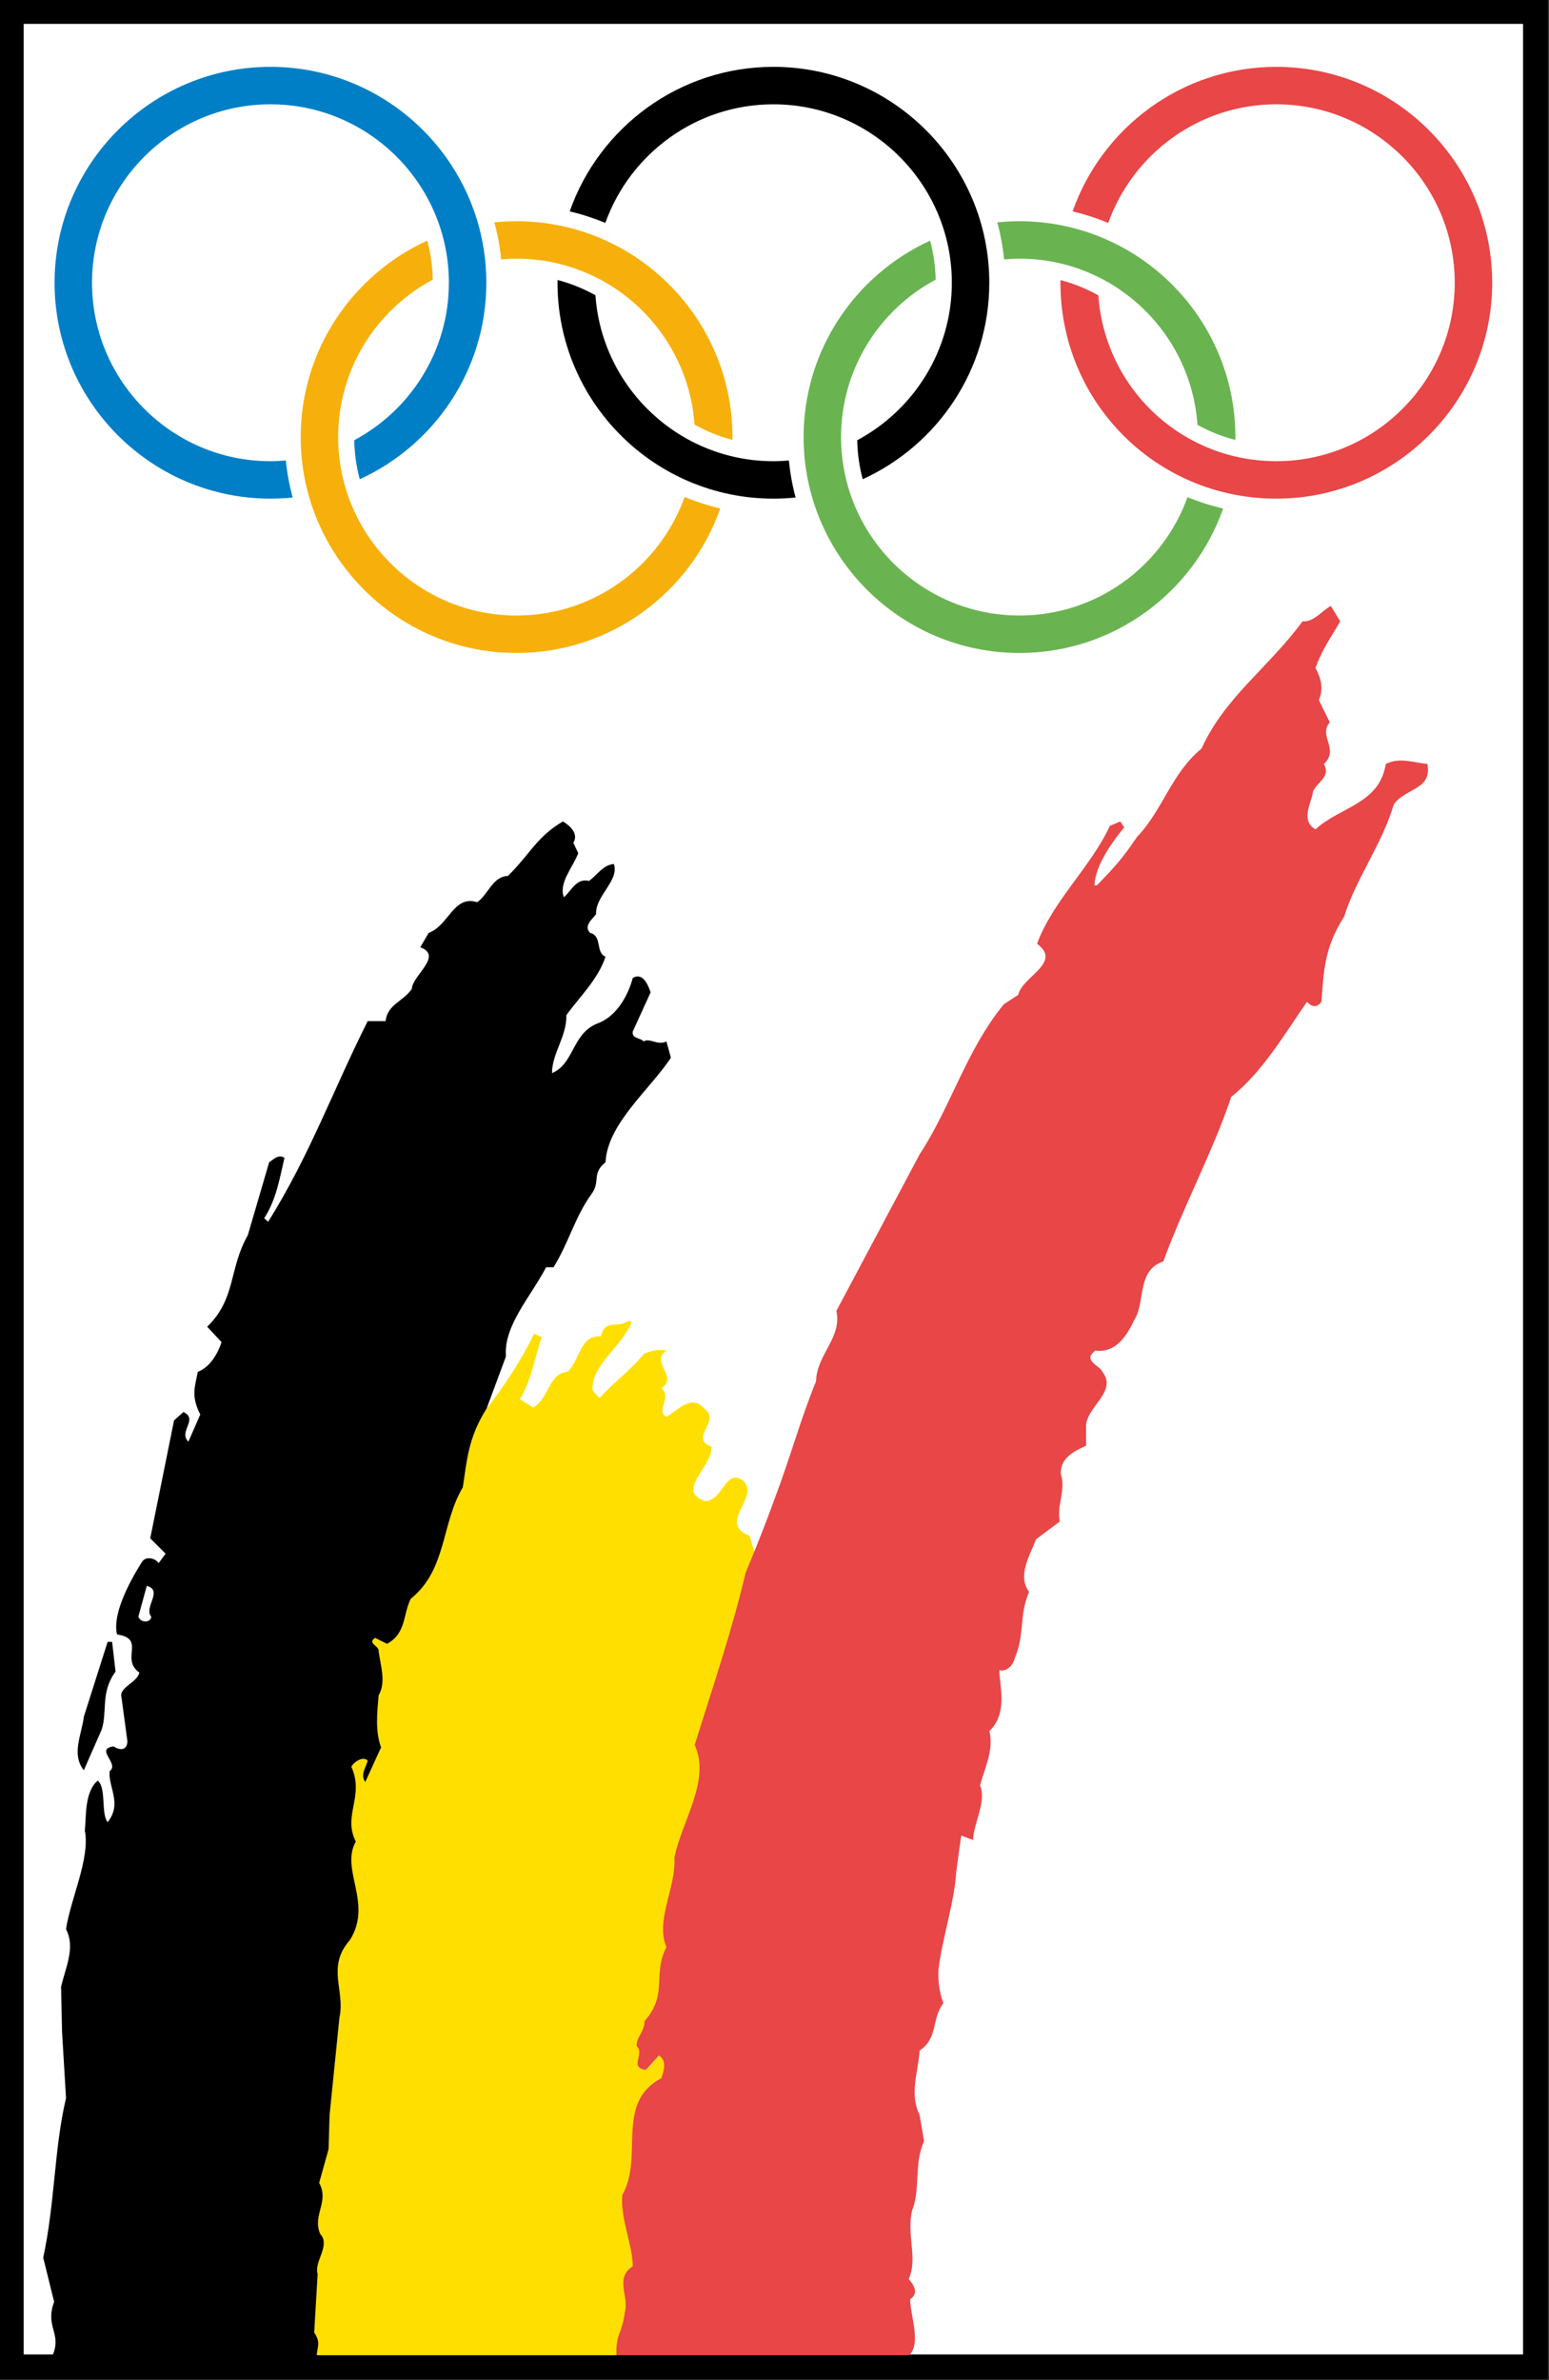
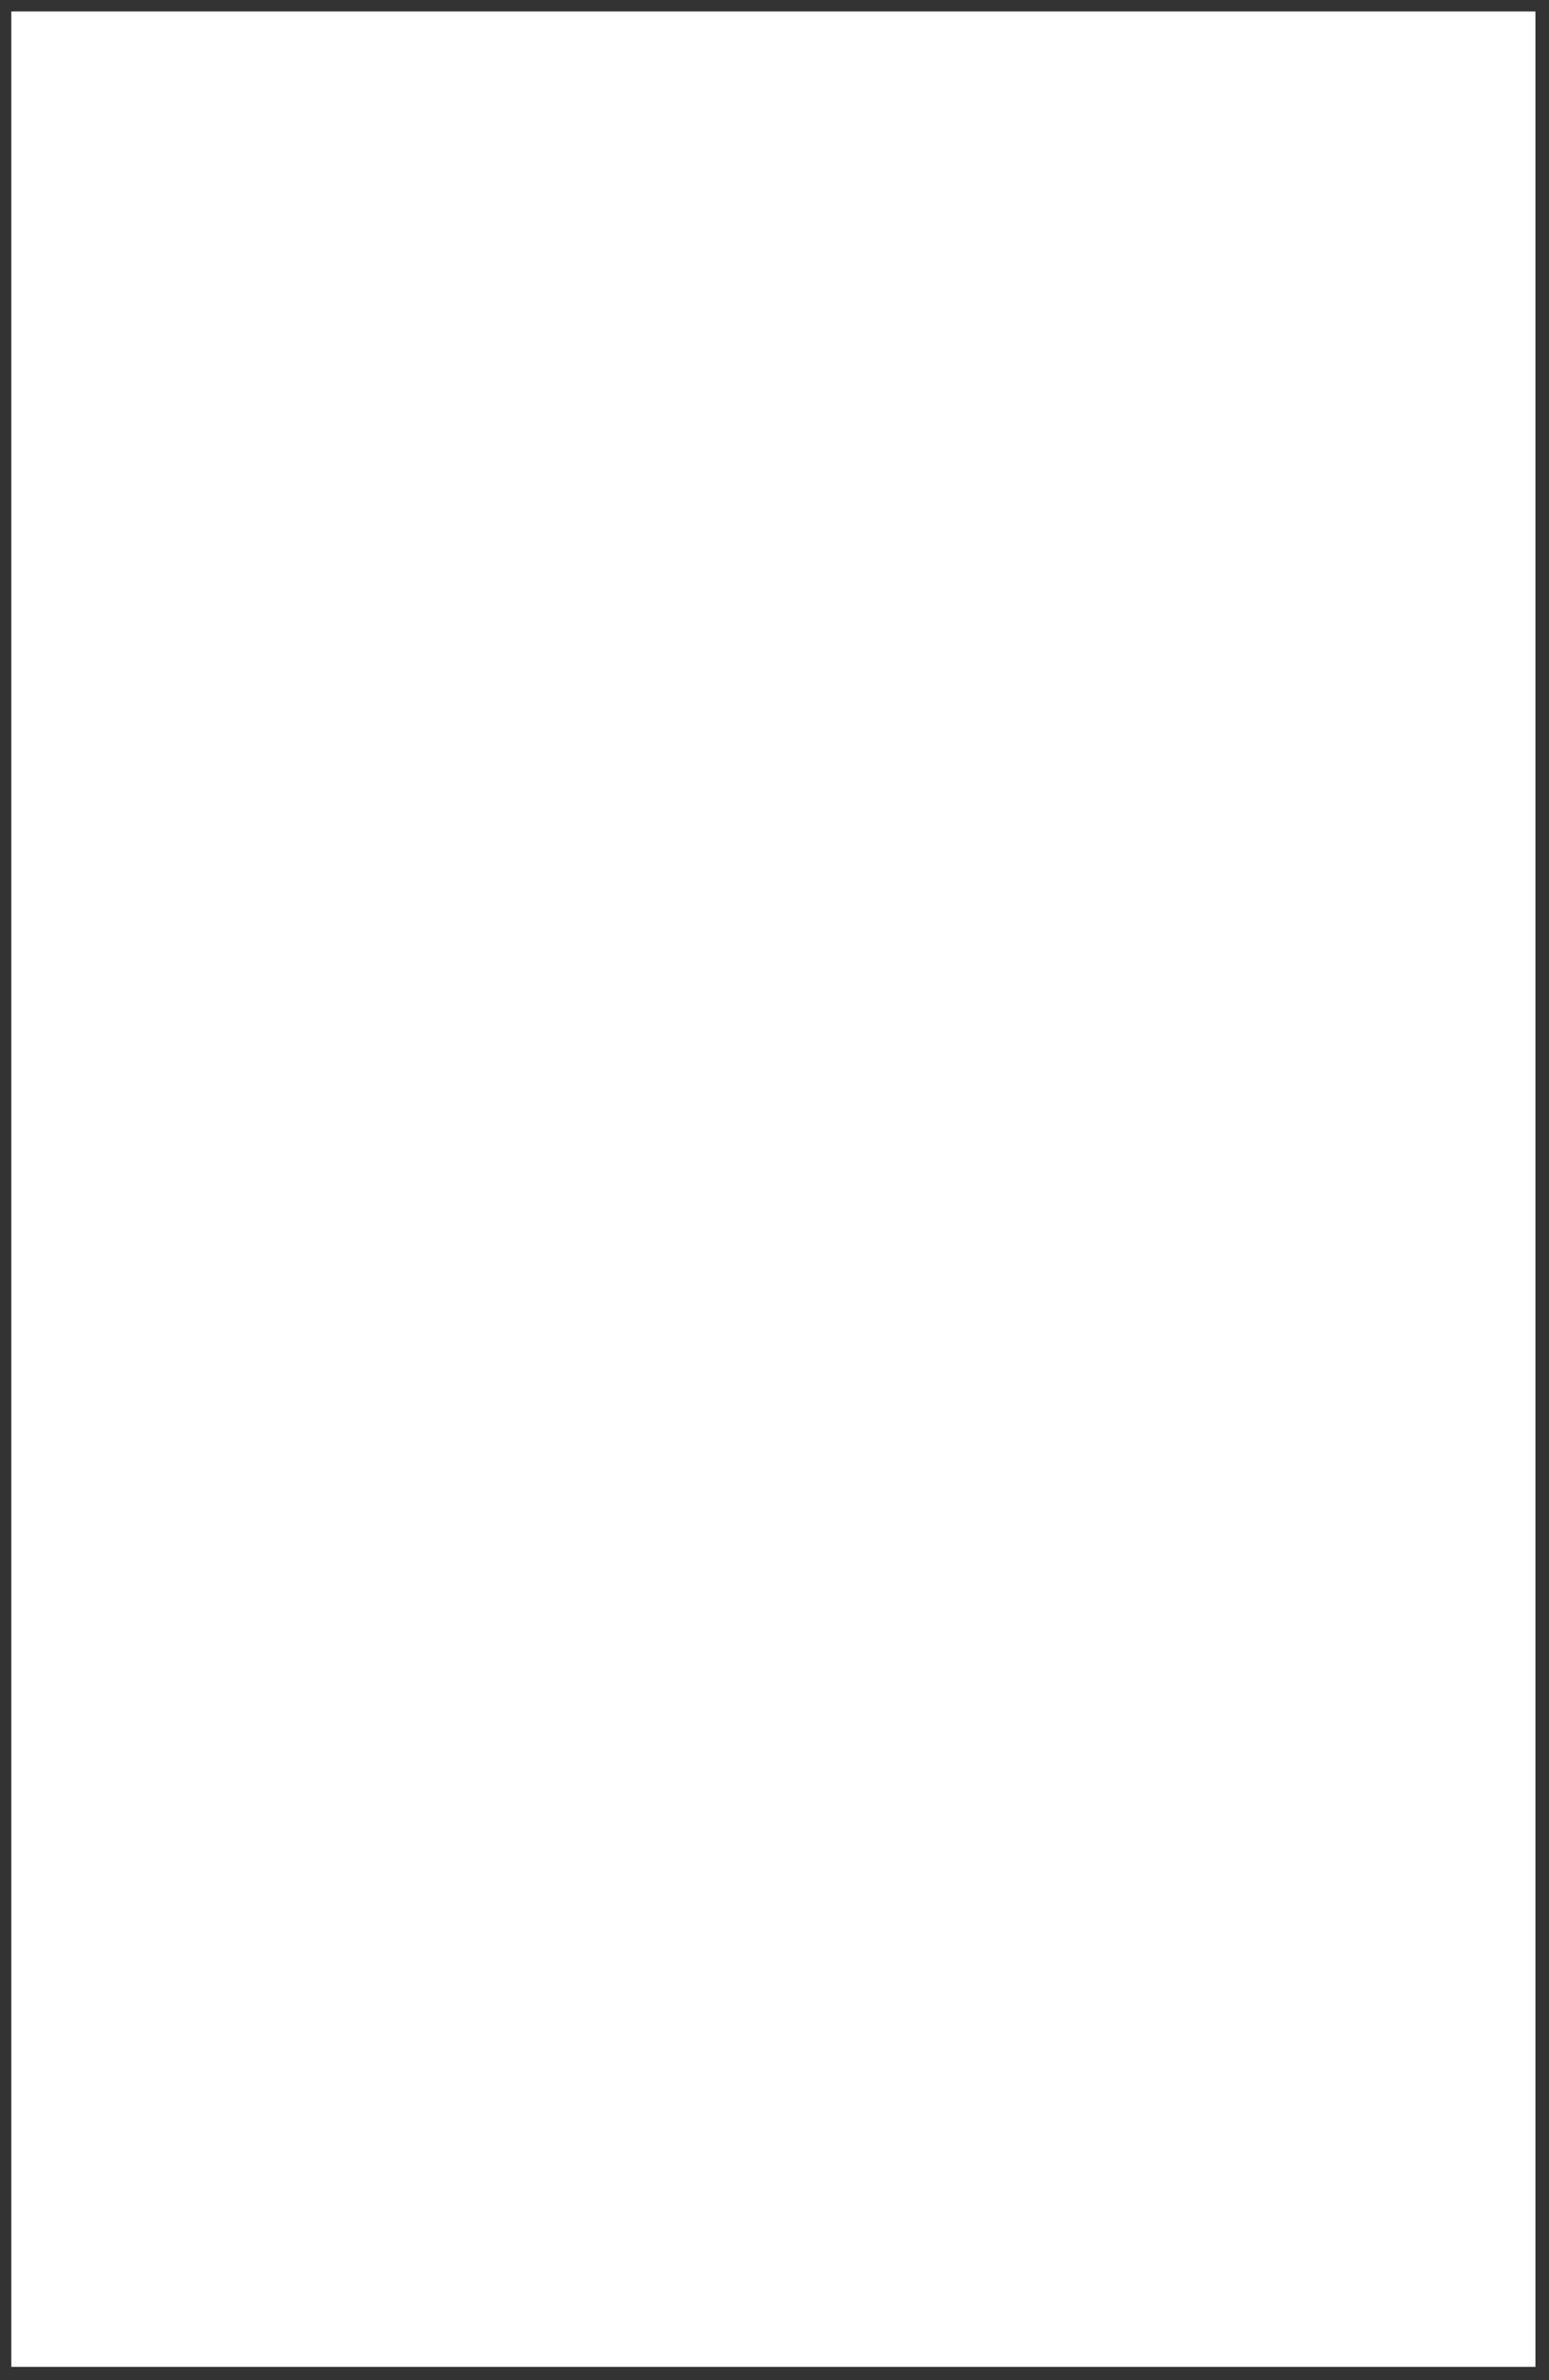
<svg xmlns="http://www.w3.org/2000/svg" version="1.1" width="195.238" height="300" id="svg12656">
  <rect width="100%" height="100%" fill="#333333" stroke="none" />
  <defs id="defs12658">
    <clipPath id="clipPath12178">
-       <path d="m 484.511,44.556 53.799,0 0,82.667 -53.799,0 0,-82.667 z" id="path12180" />
-     </clipPath>
+       </clipPath>
  </defs>
  <g transform="translate(-277.381,-382.362)" id="layer1">
    <g transform="matrix(2.903,0,0,2.903,-1537.028,-1154.318)" id="g12581">
      <path d="m 691.677,529.841 -66.174,0 0,102.259 66.174,0 0,-102.259 z" id="path12172" style="fill:#ffffff;fill-opacity:1;fill-rule:nonzero;stroke:none" />
      <g transform="matrix(1.25,0,0,-1.25,19.327,688.332)" id="g12174">
        <g clip-path="url(#clipPath12178)" id="g12176">
          <path d="m 537.88,126.793 -52.939,0 0,-81.807 52.939,0 0,81.807 z" id="path12182" style="fill:none;stroke:#000000;stroke-width:0.86;stroke-linecap:butt;stroke-linejoin:miter;stroke-miterlimit:4;stroke-opacity:1;stroke-dasharray:none" />
          <g transform="translate(505.942,45.388)" id="g12184">
            <path d="m 0,0 c -0.017,0.792 0.189,0.692 0.293,1.484 0.155,0.551 -0.362,1.187 0.275,1.6 0,0.723 -0.448,1.686 -0.361,2.478 0.757,1.325 -0.276,3.184 1.359,4.061 0.086,0.258 0.189,0.602 -0.086,0.774 L 1.032,9.899 c -0.619,0.085 -0.034,0.533 -0.326,0.825 -0.035,0.292 0.275,0.5 0.275,0.878 0.826,0.929 0.258,1.6 0.758,2.563 -0.396,0.913 0.343,2.1 0.274,3.098 0.242,1.257 1.274,2.685 0.706,3.924 0.654,2.099 1.256,3.837 1.772,5.988 0.096,0.228 0.201,0.484 0.309,0.751 l 0.017,0.013 c 0.242,0.6 0.499,1.259 0.689,1.795 0.551,1.445 0.895,2.753 1.445,4.094 0.017,0.93 0.912,1.515 0.705,2.444 l 2.892,5.438 c 1.084,1.652 1.635,3.648 2.925,5.213 l 0.499,0.328 c 0.138,0.636 1.549,1.118 0.654,1.772 0.551,1.497 1.858,2.65 2.529,4.095 l 0.362,0.155 0.138,-0.206 c -0.516,-0.62 -1.016,-1.394 -1.034,-2.014 l 0.083,0 c 0.585,0.602 0.864,0.895 1.398,1.687 0.894,0.929 1.187,2.202 2.237,3.063 0.809,1.789 2.34,2.822 3.51,4.422 0.362,-0.052 0.689,0.378 0.981,0.533 l 0.327,-0.533 c -0.344,-0.602 -0.603,-0.929 -0.86,-1.618 0.189,-0.361 0.293,-0.705 0.119,-1.118 l 0.379,-0.774 c -0.412,-0.465 0.345,-0.93 -0.205,-1.446 0.257,-0.464 -0.276,-0.654 -0.379,-0.963 -0.052,-0.396 -0.448,-0.998 0.086,-1.308 0.86,0.791 2.22,0.877 2.443,2.271 0.481,0.241 0.929,0.052 1.445,0 0.172,-0.912 -0.774,-0.826 -1.17,-1.411 -0.396,-1.359 -1.308,-2.564 -1.721,-3.889 -0.704,-1.101 -0.704,-1.91 -0.791,-2.96 -0.138,-0.206 -0.344,-0.189 -0.499,0 -0.792,-1.135 -1.549,-2.443 -2.633,-3.303 -0.619,-1.859 -1.686,-3.855 -2.357,-5.713 -0.93,-0.31 -0.62,-1.411 -0.999,-2.013 -0.223,-0.465 -0.602,-1.188 -1.359,-1.084 -0.482,-0.345 0.173,-0.534 0.241,-0.74 0.551,-0.706 -0.619,-1.239 -0.568,-1.945 l 0,-0.62 c -0.499,-0.223 -0.894,-0.464 -0.878,-0.98 0.19,-0.568 -0.154,-1.101 -0.033,-1.652 L 14.591,28.34 c -0.189,-0.517 -0.671,-1.257 -0.24,-1.824 -0.362,-0.844 -0.138,-1.463 -0.499,-2.307 -0.069,-0.275 -0.31,-0.481 -0.534,-0.412 0,-0.534 0.31,-1.48 -0.344,-2.117 0.155,-0.688 -0.172,-1.29 -0.327,-1.893 0.241,-0.55 -0.241,-1.342 -0.241,-1.893 l -0.413,0.156 -0.172,-1.24 c -0.052,-1.032 -0.499,-2.374 -0.619,-3.424 -0.017,-0.309 0.017,-0.757 0.172,-1.153 -0.43,-0.585 -0.172,-1.204 -0.826,-1.651 -0.052,-0.775 -0.362,-1.497 0,-2.237 L 10.703,7.433 C 10.342,6.659 10.583,5.746 10.29,5.041 10.082,4.18 10.496,3.355 10.169,2.649 10.375,2.408 10.513,2.15 10.22,1.943 10.22,1.376 10.616,0.43 10.186,0 L 0,0" id="path12186" style="fill:#e84647;fill-opacity:1;fill-rule:nonzero;stroke:none" />
          </g>
          <g transform="translate(495.548,45.388)" id="g12188">
-             <path d="m 0,0 c 0.034,0.344 0.138,0.446 -0.086,0.791 l 0.12,2.03 C -0.104,3.251 0.499,3.819 0.12,4.215 -0.155,4.886 0.448,5.333 0.086,5.987 l 0.327,1.17 0.035,1.188 0.343,3.389 c 0.207,0.93 -0.464,1.755 0.362,2.685 0.809,1.29 -0.344,2.443 0.206,3.424 -0.464,0.912 0.31,1.566 -0.155,2.598 0.104,0.19 0.43,0.379 0.568,0.207 -0.086,-0.276 -0.258,-0.482 -0.086,-0.74 l 0.55,1.204 c -0.206,0.568 -0.137,1.187 -0.085,1.807 0.258,0.447 0.085,0.964 0,1.532 0.034,0.189 -0.413,0.275 -0.121,0.464 l 0.413,-0.206 c 0.672,0.361 0.551,1.032 0.826,1.566 1.257,1.015 1.05,2.598 1.807,3.871 0.138,0.878 0.172,1.704 0.826,2.736 0.637,0.809 1.205,1.687 1.652,2.599 L 7.812,35.36 C 7.589,34.724 7.467,33.863 7.055,33.209 l 0.464,-0.292 c 0.551,0.309 0.551,1.204 1.188,1.239 0.448,0.395 0.413,1.273 1.17,1.238 0.12,0.62 0.62,0.259 0.946,0.534 l 0.121,-0.035 c -0.327,-0.86 -1.428,-1.497 -1.36,-2.391 l 0.241,-0.258 c 0.413,0.482 1.102,0.98 1.532,1.531 0.258,0.121 0.533,0.172 0.791,0.121 -0.585,-0.413 0.431,-0.896 -0.171,-1.308 0.378,-0.362 -0.225,-0.774 0.171,-0.998 0.379,0.224 0.878,0.808 1.308,0.292 0.637,-0.413 -0.568,-1.032 0.258,-1.324 0.051,-0.689 -1.29,-1.55 -0.207,-1.893 0.603,0.017 0.706,1.204 1.326,0.688 0.55,-0.568 -0.929,-1.463 0.206,-1.893 l 0.155,-0.534 0.016,0.013 c -0.108,-0.268 -0.213,-0.524 -0.308,-0.752 -0.516,-2.151 -1.119,-3.889 -1.773,-5.989 0.568,-1.239 -0.465,-2.667 -0.705,-3.923 0.069,-0.998 -0.672,-2.185 -0.276,-3.097 -0.499,-0.964 0.069,-1.635 -0.757,-2.564 0,-0.379 -0.31,-0.585 -0.275,-0.878 0.292,-0.292 -0.293,-0.739 0.327,-0.826 l 0.447,0.499 C 12.166,10.237 12.062,9.893 11.977,9.635 10.342,8.758 11.374,6.899 10.617,5.574 10.531,4.782 10.978,3.819 10.978,3.096 10.342,2.683 10.858,2.047 10.703,1.497 10.6,0.704 10.393,0.792 10.41,0 L 0,0" id="path12190" style="fill:#ffdf00;fill-opacity:1;fill-rule:nonzero;stroke:none" />
-           </g>
+             </g>
          <g transform="translate(488.562,69.133)" id="g12192">
            <path d="m 0,0 c -0.533,-0.723 -0.276,-1.377 -0.482,-2.013 l -0.62,-1.411 c -0.447,0.551 -0.068,1.256 0,1.858 l 0.826,2.599 0.156,0 L 0,0" id="path12194" style="fill:#000000;fill-opacity:1;fill-rule:nonzero;stroke:none" />
          </g>
          <g transform="translate(495.548,45.388)" id="g12196">
            <path d="m 0,0 c 0.034,0.344 0.138,0.446 -0.086,0.791 l 0.12,2.03 C -0.104,3.251 0.499,3.819 0.12,4.215 -0.155,4.886 0.448,5.333 0.086,5.987 l 0.327,1.17 0.035,1.188 0.343,3.389 c 0.207,0.93 -0.464,1.755 0.362,2.685 0.809,1.29 -0.344,2.443 0.206,3.424 -0.464,0.912 0.31,1.566 -0.155,2.598 0.104,0.19 0.43,0.379 0.568,0.207 -0.086,-0.276 -0.258,-0.482 -0.086,-0.74 l 0.55,1.204 c -0.206,0.568 -0.137,1.187 -0.085,1.807 0.258,0.447 0.085,0.964 0,1.532 0.034,0.189 -0.413,0.275 -0.121,0.464 l 0.413,-0.206 c 0.672,0.361 0.551,1.032 0.826,1.566 1.257,1.015 1.05,2.598 1.807,3.871 0.138,0.878 0.172,1.704 0.826,2.736 l 0.671,1.807 c -0.085,1.067 0.843,2.048 1.394,3.098 l 0.258,0 c 0.534,0.86 0.74,1.737 1.308,2.529 0.344,0.447 0,0.723 0.499,1.118 0.069,1.343 1.514,2.496 2.271,3.631 l -0.155,0.568 c -0.309,-0.155 -0.585,0.137 -0.791,0 -0.121,0.137 -0.413,0.085 -0.379,0.344 l 0.62,1.359 c -0.069,0.207 -0.259,0.723 -0.62,0.5 -0.155,-0.585 -0.551,-1.343 -1.239,-1.584 -0.877,-0.36 -0.791,-1.394 -1.566,-1.72 0,0.688 0.517,1.273 0.499,2.013 0.43,0.602 1.102,1.239 1.36,2.03 -0.361,0.155 -0.104,0.723 -0.534,0.826 -0.24,0.241 0.069,0.465 0.207,0.654 -0.034,0.637 0.809,1.153 0.619,1.738 C 9.963,51.776 9.739,51.415 9.464,51.208 9.017,51.312 8.862,50.881 8.586,50.64 c -0.189,0.499 0.31,1.033 0.499,1.532 L 8.913,52.533 C 9.12,52.86 8.759,53.153 8.552,53.273 7.64,52.74 7.399,52.12 6.642,51.381 6.108,51.363 5.954,50.727 5.575,50.468 4.749,50.727 4.594,49.66 3.888,49.401 L 3.596,48.902 C 4.405,48.61 3.321,47.921 3.304,47.457 2.994,47.009 2.46,46.923 2.392,46.338 l -0.62,0 C 0.585,43.981 -0.241,41.675 -1.686,39.369 l -0.138,0.121 c 0.43,0.671 0.533,1.376 0.705,2.099 -0.206,0.138 -0.378,-0.052 -0.533,-0.155 l -0.74,-2.529 C -3.063,37.718 -2.788,36.72 -3.803,35.722 l 0.499,-0.534 c -0.12,-0.361 -0.378,-0.86 -0.826,-1.032 -0.103,-0.534 -0.241,-0.843 0.086,-1.48 L -4.457,31.73 c -0.361,0.361 0.362,0.774 -0.172,1.032 l -0.326,-0.293 -0.827,-4.095 0.534,-0.534 -0.241,-0.326 c -0.12,0.172 -0.448,0.258 -0.585,0.034 -0.431,-0.688 -1.032,-1.807 -0.861,-2.512 1.015,-0.155 0.103,-0.844 0.775,-1.325 -0.069,-0.345 -0.723,-0.516 -0.62,-0.861 l 0.206,-1.531 c -0.016,-0.327 -0.274,-0.31 -0.481,-0.172 -0.671,-0.087 0.223,-0.603 -0.138,-0.861 -0.051,-0.567 0.448,-1.118 -0.069,-1.772 -0.24,0.31 -0.034,1.187 -0.344,1.445 -0.464,-0.395 -0.396,-1.256 -0.447,-1.737 0.189,-0.964 -0.499,-2.375 -0.654,-3.425 0.327,-0.619 0,-1.29 -0.172,-1.996 L -8.845,11.235 -8.707,8.93 C -9.12,7.192 -9.086,5.316 -9.499,3.389 L -9.12,1.857 C -9.447,0.98 -8.845,0.774 -9.172,0 L 0,0" id="path12198" style="fill:#000000;fill-opacity:1;fill-rule:nonzero;stroke:none" />
          </g>
          <g transform="translate(489.801,71.043)" id="g12200">
            <path d="m 0,0 c 0,-0.207 -0.361,-0.241 -0.447,0 l 0.292,1.067 C 0.43,0.912 -0.275,0.309 0,0" id="path12202" style="fill:#ffffff;fill-opacity:1;fill-rule:nonzero;stroke:none" />
          </g>
          <g transform="translate(528.879,124.87)" id="g12204">
            <path d="m 0,0 c -3.266,0 -6.05,-2.101 -7.076,-5.021 0.427,-0.1 0.84,-0.235 1.238,-0.401 0.856,2.399 3.149,4.121 5.838,4.121 3.418,0 6.198,-2.78 6.198,-6.198 0,-3.418 -2.78,-6.198 -6.198,-6.198 l -0.257,0.006 -0.001,0 c -3.183,0.13 -5.706,2.622 -5.923,5.755 -0.409,0.229 -0.85,0.408 -1.315,0.53 0,-0.031 -0.002,-0.062 -0.002,-0.093 0,-4.036 3.156,-7.326 7.185,-7.492 l 0.002,0 c 0.002,0 0.311,-0.006 0.311,-0.006 4.135,0 7.499,3.363 7.499,7.498 C 7.499,-3.364 4.135,0 0,0" id="path12206" style="fill:#e84647;fill-opacity:1;fill-rule:nonzero;stroke:none" />
          </g>
          <g transform="translate(502.49,105.813)" id="g12208">
            <path d="m 0,0 c -3.417,0 -6.197,2.78 -6.197,6.197 0,2.366 1.332,4.426 3.286,5.47 -0.008,0.468 -0.074,0.921 -0.191,1.355 -2.59,-1.183 -4.396,-3.796 -4.396,-6.825 0,-4.134 3.363,-7.498 7.498,-7.498 3.266,0 6.05,2.1 7.075,5.02 C 6.649,3.819 6.235,3.952 5.838,4.117 4.98,1.72 2.688,0 0,0" id="path12210" style="fill:#f7b00b;fill-opacity:1;fill-rule:nonzero;stroke:none" />
          </g>
          <g transform="translate(502.49,119.508)" id="g12212">
-             <path d="m 0,0 c -0.26,0 -0.517,-0.013 -0.771,-0.04 0.113,-0.416 0.192,-0.845 0.236,-1.286 C -0.358,-1.31 -0.18,-1.3 0,-1.3 c 3.272,0 5.958,-2.55 6.181,-5.764 0.41,-0.23 0.851,-0.409 1.315,-0.53 10e-4,0.032 0.003,0.063 0.003,0.095 C 7.499,-3.363 4.135,0 0,0" id="path12214" style="fill:#f7b00b;fill-opacity:1;fill-rule:nonzero;stroke:none" />
-           </g>
+             </g>
          <g transform="translate(519.959,119.508)" id="g12216">
            <path d="m 0,0 c -0.261,0 -0.518,-0.013 -0.771,-0.04 0.112,-0.416 0.193,-0.845 0.237,-1.286 C -0.358,-1.31 -0.18,-1.3 0,-1.3 c 3.274,0 5.961,-2.553 6.181,-5.772 0.41,-0.227 0.85,-0.405 1.315,-0.524 0,0.032 0.003,0.065 0.003,0.097 C 7.499,-3.363 4.134,0 0,0" id="path12218" style="fill:#69b450;fill-opacity:1;fill-rule:nonzero;stroke:none" />
          </g>
          <g transform="translate(519.959,105.813)" id="g12220">
            <path d="m 0,0 c -3.418,0 -6.198,2.78 -6.198,6.197 0,2.366 1.333,4.425 3.286,5.469 -0.009,0.468 -0.076,0.921 -0.192,1.354 -2.59,-1.182 -4.395,-3.795 -4.395,-6.823 0,-4.134 3.364,-7.498 7.499,-7.498 3.265,0 6.048,2.099 7.074,5.017 C 6.648,3.816 6.233,3.947 5.836,4.112 4.977,1.717 2.686,0 0,0" id="path12222" style="fill:#69b450;fill-opacity:1;fill-rule:nonzero;stroke:none" />
          </g>
          <g transform="translate(493.941,124.87)" id="g12224">
            <path d="m 0,0 c -4.134,0 -7.498,-3.364 -7.498,-7.499 0,-4.135 3.364,-7.498 7.498,-7.498 0.261,0 0.518,0.013 0.773,0.039 -0.114,0.417 -0.194,0.846 -0.238,1.286 -0.176,-0.015 -0.354,-0.025 -0.535,-0.025 -3.417,0 -6.197,2.78 -6.197,6.198 0,3.418 2.78,6.198 6.197,6.198 3.418,0 6.198,-2.78 6.198,-6.198 0,-2.366 -1.333,-4.426 -3.287,-5.469 0.009,-0.468 0.074,-0.922 0.191,-1.355 2.591,1.182 4.397,3.795 4.397,6.824 C 7.499,-3.364 4.136,0 0,0" id="path12226" style="fill:#007fc6;fill-opacity:1;fill-rule:nonzero;stroke:none" />
          </g>
          <g transform="translate(511.411,111.173)" id="g12228">
-             <path d="M 0,0 C -3.271,0 -5.957,2.548 -6.181,5.764 -6.591,5.992 -7.032,6.172 -7.496,6.294 -7.497,6.262 -7.499,6.23 -7.499,6.198 -7.499,2.063 -4.135,-1.3 0,-1.3 c 0.261,0 0.518,0.013 0.771,0.039 C 0.659,-0.844 0.582,-0.415 0.537,0.025 0.36,0.01 0.181,0 0,0" id="path12230" style="fill:#000000;fill-opacity:1;fill-rule:nonzero;stroke:none" />
-           </g>
+             </g>
          <g transform="translate(511.411,124.87)" id="g12232">
            <path d="m 0,0 c -3.266,0 -6.05,-2.1 -7.075,-5.02 0.425,-0.1 0.839,-0.235 1.237,-0.401 0.856,2.398 3.149,4.12 5.838,4.12 3.418,0 6.198,-2.78 6.198,-6.198 0,-2.365 -1.333,-4.424 -3.286,-5.469 0.009,-0.468 0.074,-0.921 0.191,-1.354 2.591,1.182 4.396,3.795 4.396,6.823 C 7.499,-3.364 4.135,0 0,0" id="path12234" style="fill:#000000;fill-opacity:1;fill-rule:nonzero;stroke:none" />
          </g>
        </g>
      </g>
    </g>
  </g>
</svg>